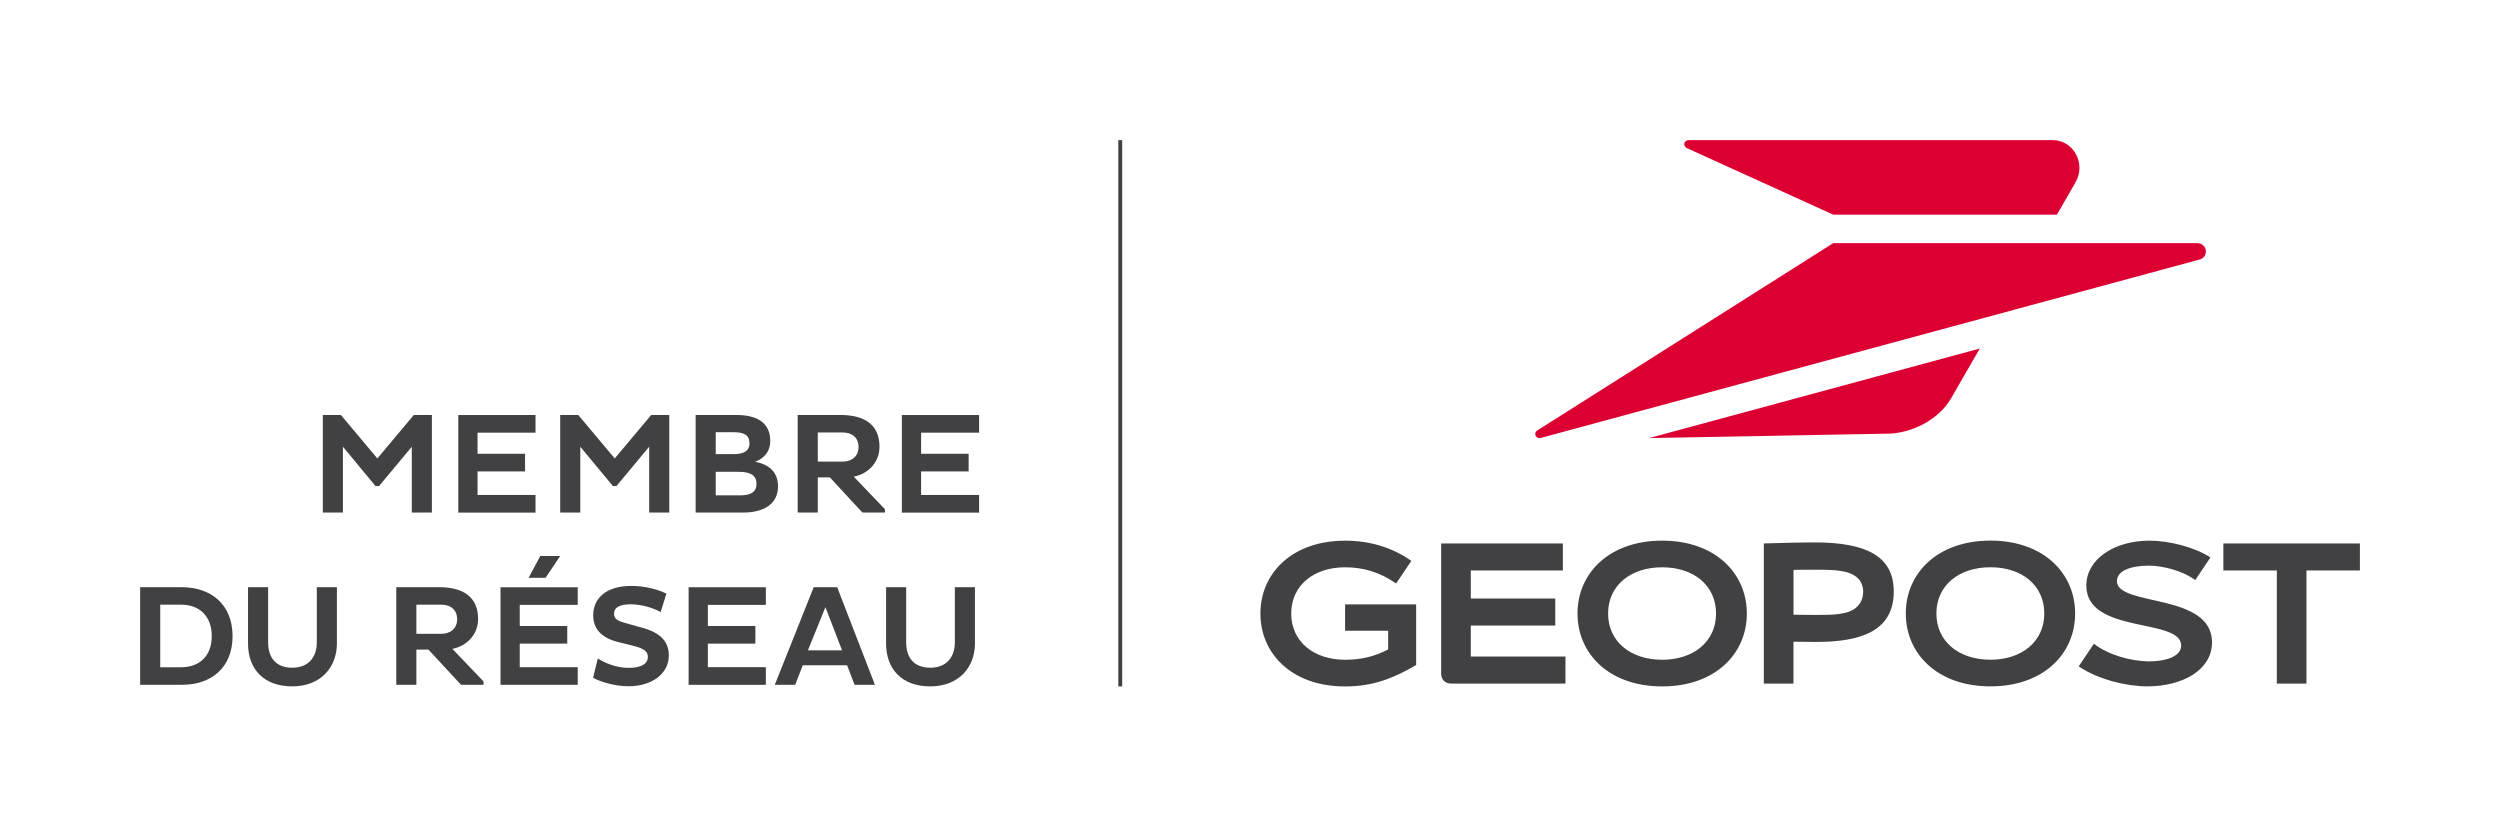
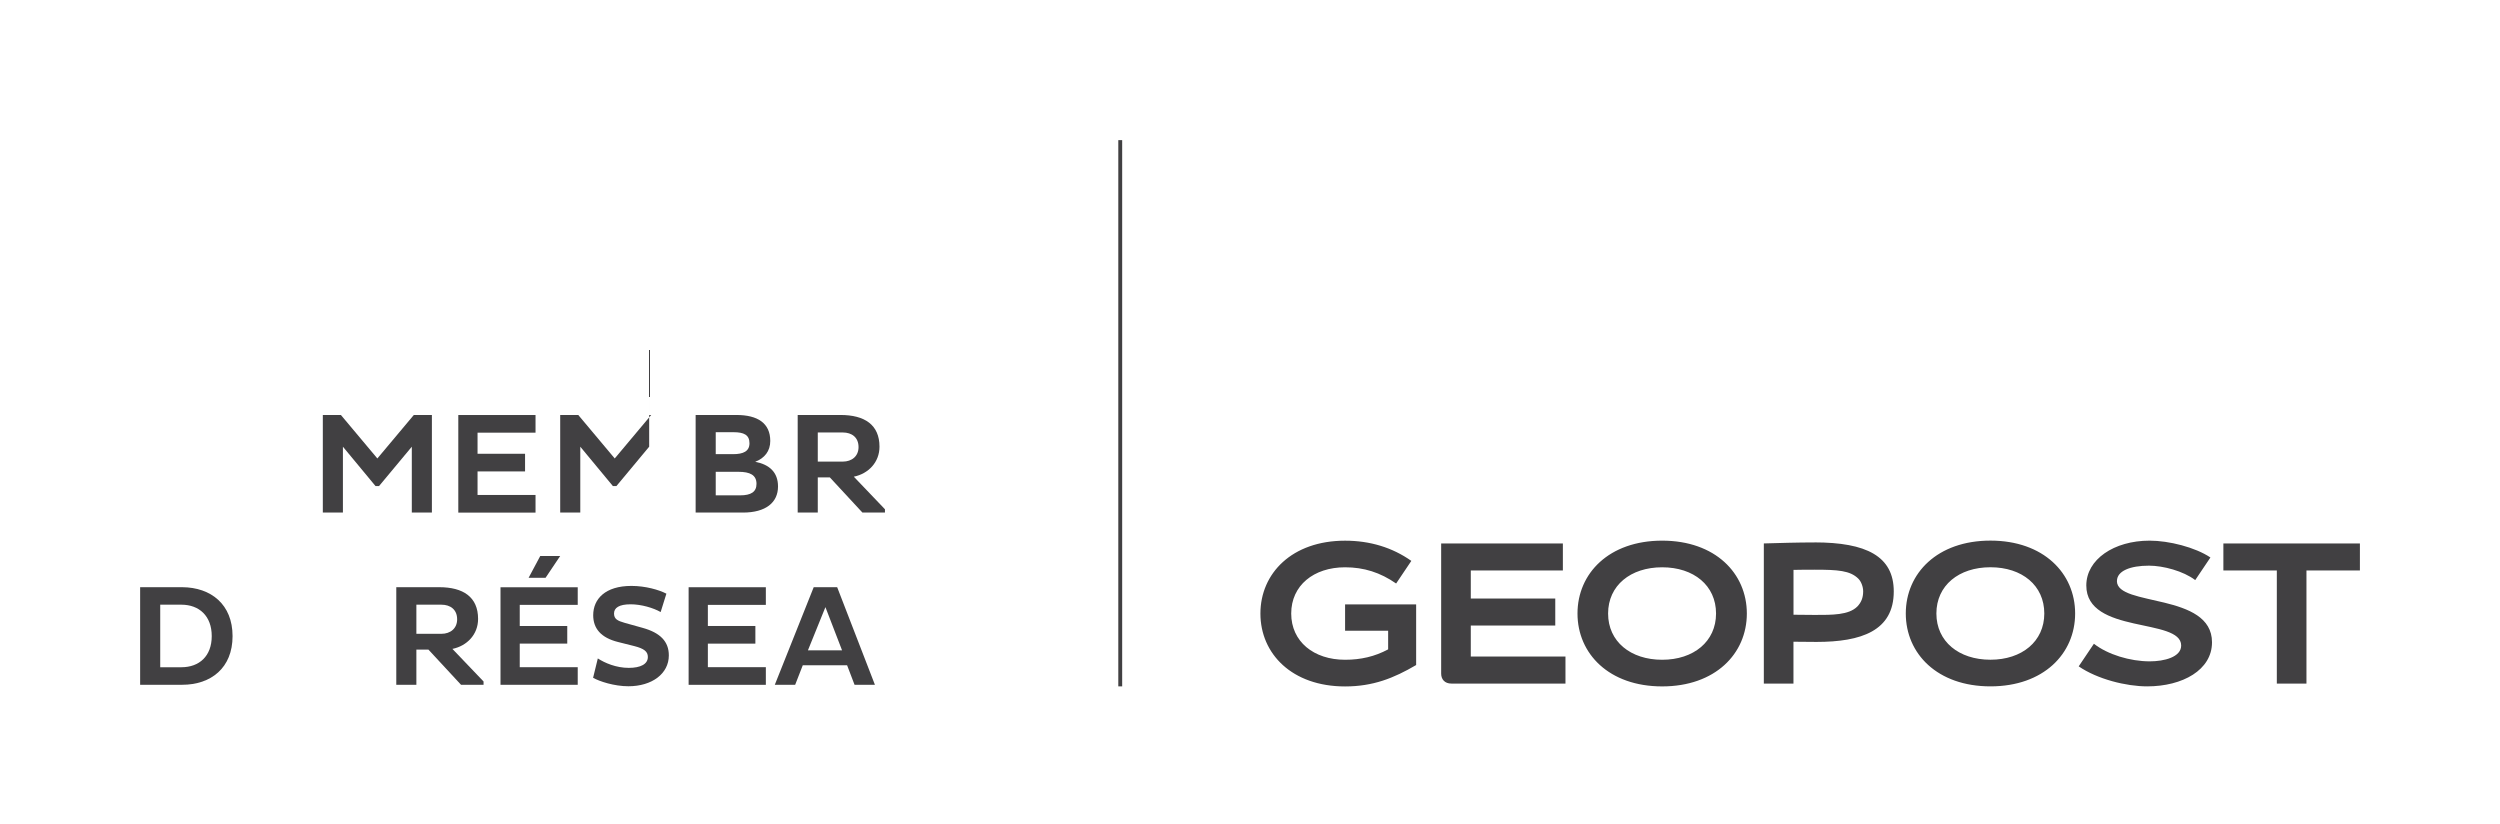
<svg xmlns="http://www.w3.org/2000/svg" id="Layer_1" viewBox="0 0 644.55 212.37">
  <defs>
    <style>.cls-1{fill:#dc0032;}.cls-2{fill:#414042;}</style>
  </defs>
  <g>
    <path class="cls-2" d="m346.79,162.62h11.1v4.8c-3.46,1.86-7.07,2.68-11.1,2.68-8.1,0-13.89-4.7-13.89-11.92s5.78-11.92,13.89-11.92c4.85,0,9.08,1.34,13.16,4.18l3.92-5.83c-4.9-3.46-10.68-5.21-17.08-5.21-13.68,0-21.83,8.41-21.83,18.79s8.16,18.79,21.83,18.79c7.17,0,12.54-2.12,18.32-5.52v-15.64h-18.32v6.81Zm32.41-1.34h21.78v-6.97h-21.78v-7.23h23.74v-6.97h-31.38v33.55c0,1.5.93,2.58,2.63,2.58h29.42v-6.97h-24.41v-8Zm49.34-21.89c-13.68,0-21.83,8.41-21.83,18.79s8.16,18.79,21.83,18.79,21.83-8.41,21.83-18.79-8.16-18.79-21.83-18.79Zm0,30.71c-8.16,0-13.94-4.7-13.94-11.92s5.78-11.92,13.94-11.92,13.89,4.7,13.89,11.92-5.78,11.92-13.89,11.92Zm144.69-29.99v6.97h13.78v29.16h7.64v-29.16h13.78v-6.97h-35.2Zm-105.42-.26c-4.34,0-9.24.15-13.06.26v36.13h7.64v-10.79c1.86,0,4.34.05,5.94.05,11.51,0,19.92-2.84,19.92-13.01,0-9.08-7.07-12.65-20.44-12.65Zm11.05,16.52c-2.22,2.22-6.45,2.17-10.99,2.17-1.6,0-3.61-.05-5.47-.05v-11.56c1.86-.05,3.87-.05,5.47-.05,5.94,0,9.14.21,11.25,2.32.72.72,1.24,2.06,1.24,3.25,0,1.7-.52,2.89-1.5,3.92Zm66.93-6.56c0-2.63,3.46-3.97,8.26-3.97,3.66,0,8.88,1.39,11.92,3.72l3.92-5.83c-3.92-2.63-10.68-4.34-15.69-4.34-9.19,0-16.31,4.85-16.31,11.56,0,12.65,24.46,8.26,24.46,15.48,0,2.99-4.39,4.08-8.1,4.08-5.06,0-10.84-1.75-14.4-4.54l-3.92,5.83c4.8,3.3,12.23,5.16,17.65,5.16,9.14,0,16.72-4.23,16.72-11.36,0-12.85-24.52-9.14-24.52-15.79Zm-32.61-10.43c-13.68,0-21.83,8.41-21.83,18.79s8.16,18.79,21.83,18.79,21.83-8.41,21.83-18.79-8.16-18.79-21.83-18.79Zm0,30.71c-8.16,0-13.94-4.7-13.94-11.92s5.78-11.92,13.94-11.92,13.88,4.7,13.88,11.92-5.78,11.92-13.88,11.92Z" />
-     <path class="cls-1" d="m566.59,62.69h-93.95l-76.41,48.36c-.93.74-.15,2.17.96,1.87l170-46.03c.78-.21,1.54-.95,1.54-2.07,0-1.27-1.05-2.12-2.14-2.12Zm-131.61-24.47l37.66,17.12h57.68l4.77-8.28c2.86-4.97-.59-10.93-5.82-10.93h-93.89c-1.28,0-1.58,1.56-.41,2.1Zm51.86,73.59c5.98-.11,12.99-3.56,16.19-9.11l7.4-12.84-85.26,23.09,61.68-1.15Z" />
  </g>
  <rect class="cls-2" x="288.32" y="36.13" width="1" height="140.83" />
  <g>
    <path class="cls-2" d="m106.17,115.17l-8.44,10.14h-.92l-8.4-10.14v16.98h-5.18v-25.16h4.66l9.4,11.21,9.4-11.21h4.66v25.16h-5.18v-16.98Z" />
    <path class="cls-2" d="m118.16,132.16v-25.16h19.91v4.55h-14.95v5.44h12.25v4.55h-12.25v6.07h14.95v4.55h-19.91Z" />
-     <path class="cls-2" d="m167.37,115.17l-8.44,10.14h-.92l-8.4-10.14v16.98h-5.18v-25.16h4.66l9.4,11.21,9.4-11.21h4.66v25.16h-5.18v-16.98Z" />
+     <path class="cls-2" d="m167.37,115.17l-8.44,10.14h-.92l-8.4-10.14v16.98h-5.18v-25.16h4.66l9.4,11.21,9.4-11.21h4.66h-5.18v-16.98Z" />
    <path class="cls-2" d="m179.35,106.99h10.51c5.48,0,8.73,2.11,8.73,6.7,0,2.63-1.48,4.44-3.88,5.37,3.66.7,5.88,2.7,5.88,6.36,0,4.14-3.15,6.73-9.03,6.73h-12.21v-25.16Zm9.66,10.1c2.63,0,4.22-.74,4.22-2.81,0-2.18-1.48-2.85-4.11-2.85h-4.59v5.66h4.48Zm1.81,10.62c2.85,0,4.22-.92,4.22-2.96,0-2.29-1.67-3.11-4.66-3.11h-5.85v6.07h6.29Z" />
    <path class="cls-2" d="m205.66,106.99h11.06c6.18,0,10.03,2.52,10.03,8.18,0,4-2.85,6.96-6.62,7.73l8.03,8.4v.85h-5.81l-8.4-9.07h-3.11v9.07h-5.18v-25.16Zm5.18,4.51v7.51h6.44c2.37,0,4.07-1.41,4.07-3.74,0-2.48-1.7-3.77-4.07-3.77h-6.44Z" />
-     <path class="cls-2" d="m232.52,132.16v-25.16h19.91v4.55h-14.95v5.44h12.25v4.55h-12.25v6.07h14.95v4.55h-19.91Z" />
    <path class="cls-2" d="m36.13,151.39h10.84c7.44.04,12.99,4.44,12.99,12.62s-5.55,12.54-12.99,12.54h-10.84v-25.16Zm5.18,4.51v16.13h5.44c4.62,0,7.84-2.85,7.84-8.03s-3.22-8.1-7.84-8.1h-5.44Z" />
-     <path class="cls-2" d="m69.13,165.6c0,4,2.04,6.55,6.22,6.55s6.33-2.7,6.33-6.59v-14.17h5.18v14.54c0,5.92-4,11.03-11.51,11.03s-11.4-4.63-11.4-11.03v-14.54h5.18v14.21Z" />
    <path class="cls-2" d="m102.17,151.39h11.06c6.18,0,10.03,2.52,10.03,8.18,0,4-2.85,6.96-6.62,7.73l8.03,8.4v.85h-5.81l-8.4-9.07h-3.11v9.07h-5.18v-25.16Zm5.18,4.51v7.51h6.44c2.37,0,4.07-1.41,4.07-3.74,0-2.48-1.7-3.77-4.07-3.77h-6.44Z" />
    <path class="cls-2" d="m129.04,176.56v-25.16h19.91v4.55h-14.95v5.44h12.25v4.55h-12.25v6.07h14.95v4.55h-19.91Zm11.62-27.6h-4.37l3-5.62h5.14l-3.77,5.62Z" />
    <path class="cls-2" d="m154.12,169.75c1.81,1.18,4.74,2.44,7.99,2.44,3.03,0,4.92-.96,4.92-2.81,0-1.37-.92-2.15-3.51-2.81l-4.14-1.04c-4.48-1.11-6.44-3.52-6.44-6.92,0-4.18,3.11-7.55,9.84-7.55,3.63,0,7.1,1,9.03,2l-1.48,4.74c-1.85-1.07-5-2-7.73-2-3.03,0-4.29.93-4.29,2.37s.92,1.89,2.74,2.41l4.62,1.29c4.55,1.26,6.77,3.52,6.77,7.1,0,4.74-4.37,7.96-10.43,7.96-3.66,0-7.47-1.26-9.1-2.18l1.22-5Z" />
    <path class="cls-2" d="m177.54,176.56v-25.16h19.91v4.55h-14.95v5.44h12.25v4.55h-12.25v6.07h14.95v4.55h-19.91Z" />
    <path class="cls-2" d="m209.77,151.39h6.07l9.73,25.16h-5.25l-1.92-5.03h-11.43l-1.96,5.03h-5.25l10.03-25.16Zm-1.48,16.28h8.81l-4.29-11.14-4.51,11.14Z" />
-     <path class="cls-2" d="m233.63,165.6c0,4,2.04,6.55,6.22,6.55s6.33-2.7,6.33-6.59v-14.17h5.18v14.54c0,5.92-4,11.03-11.51,11.03s-11.4-4.63-11.4-11.03v-14.54h5.18v14.21Z" />
  </g>
</svg>